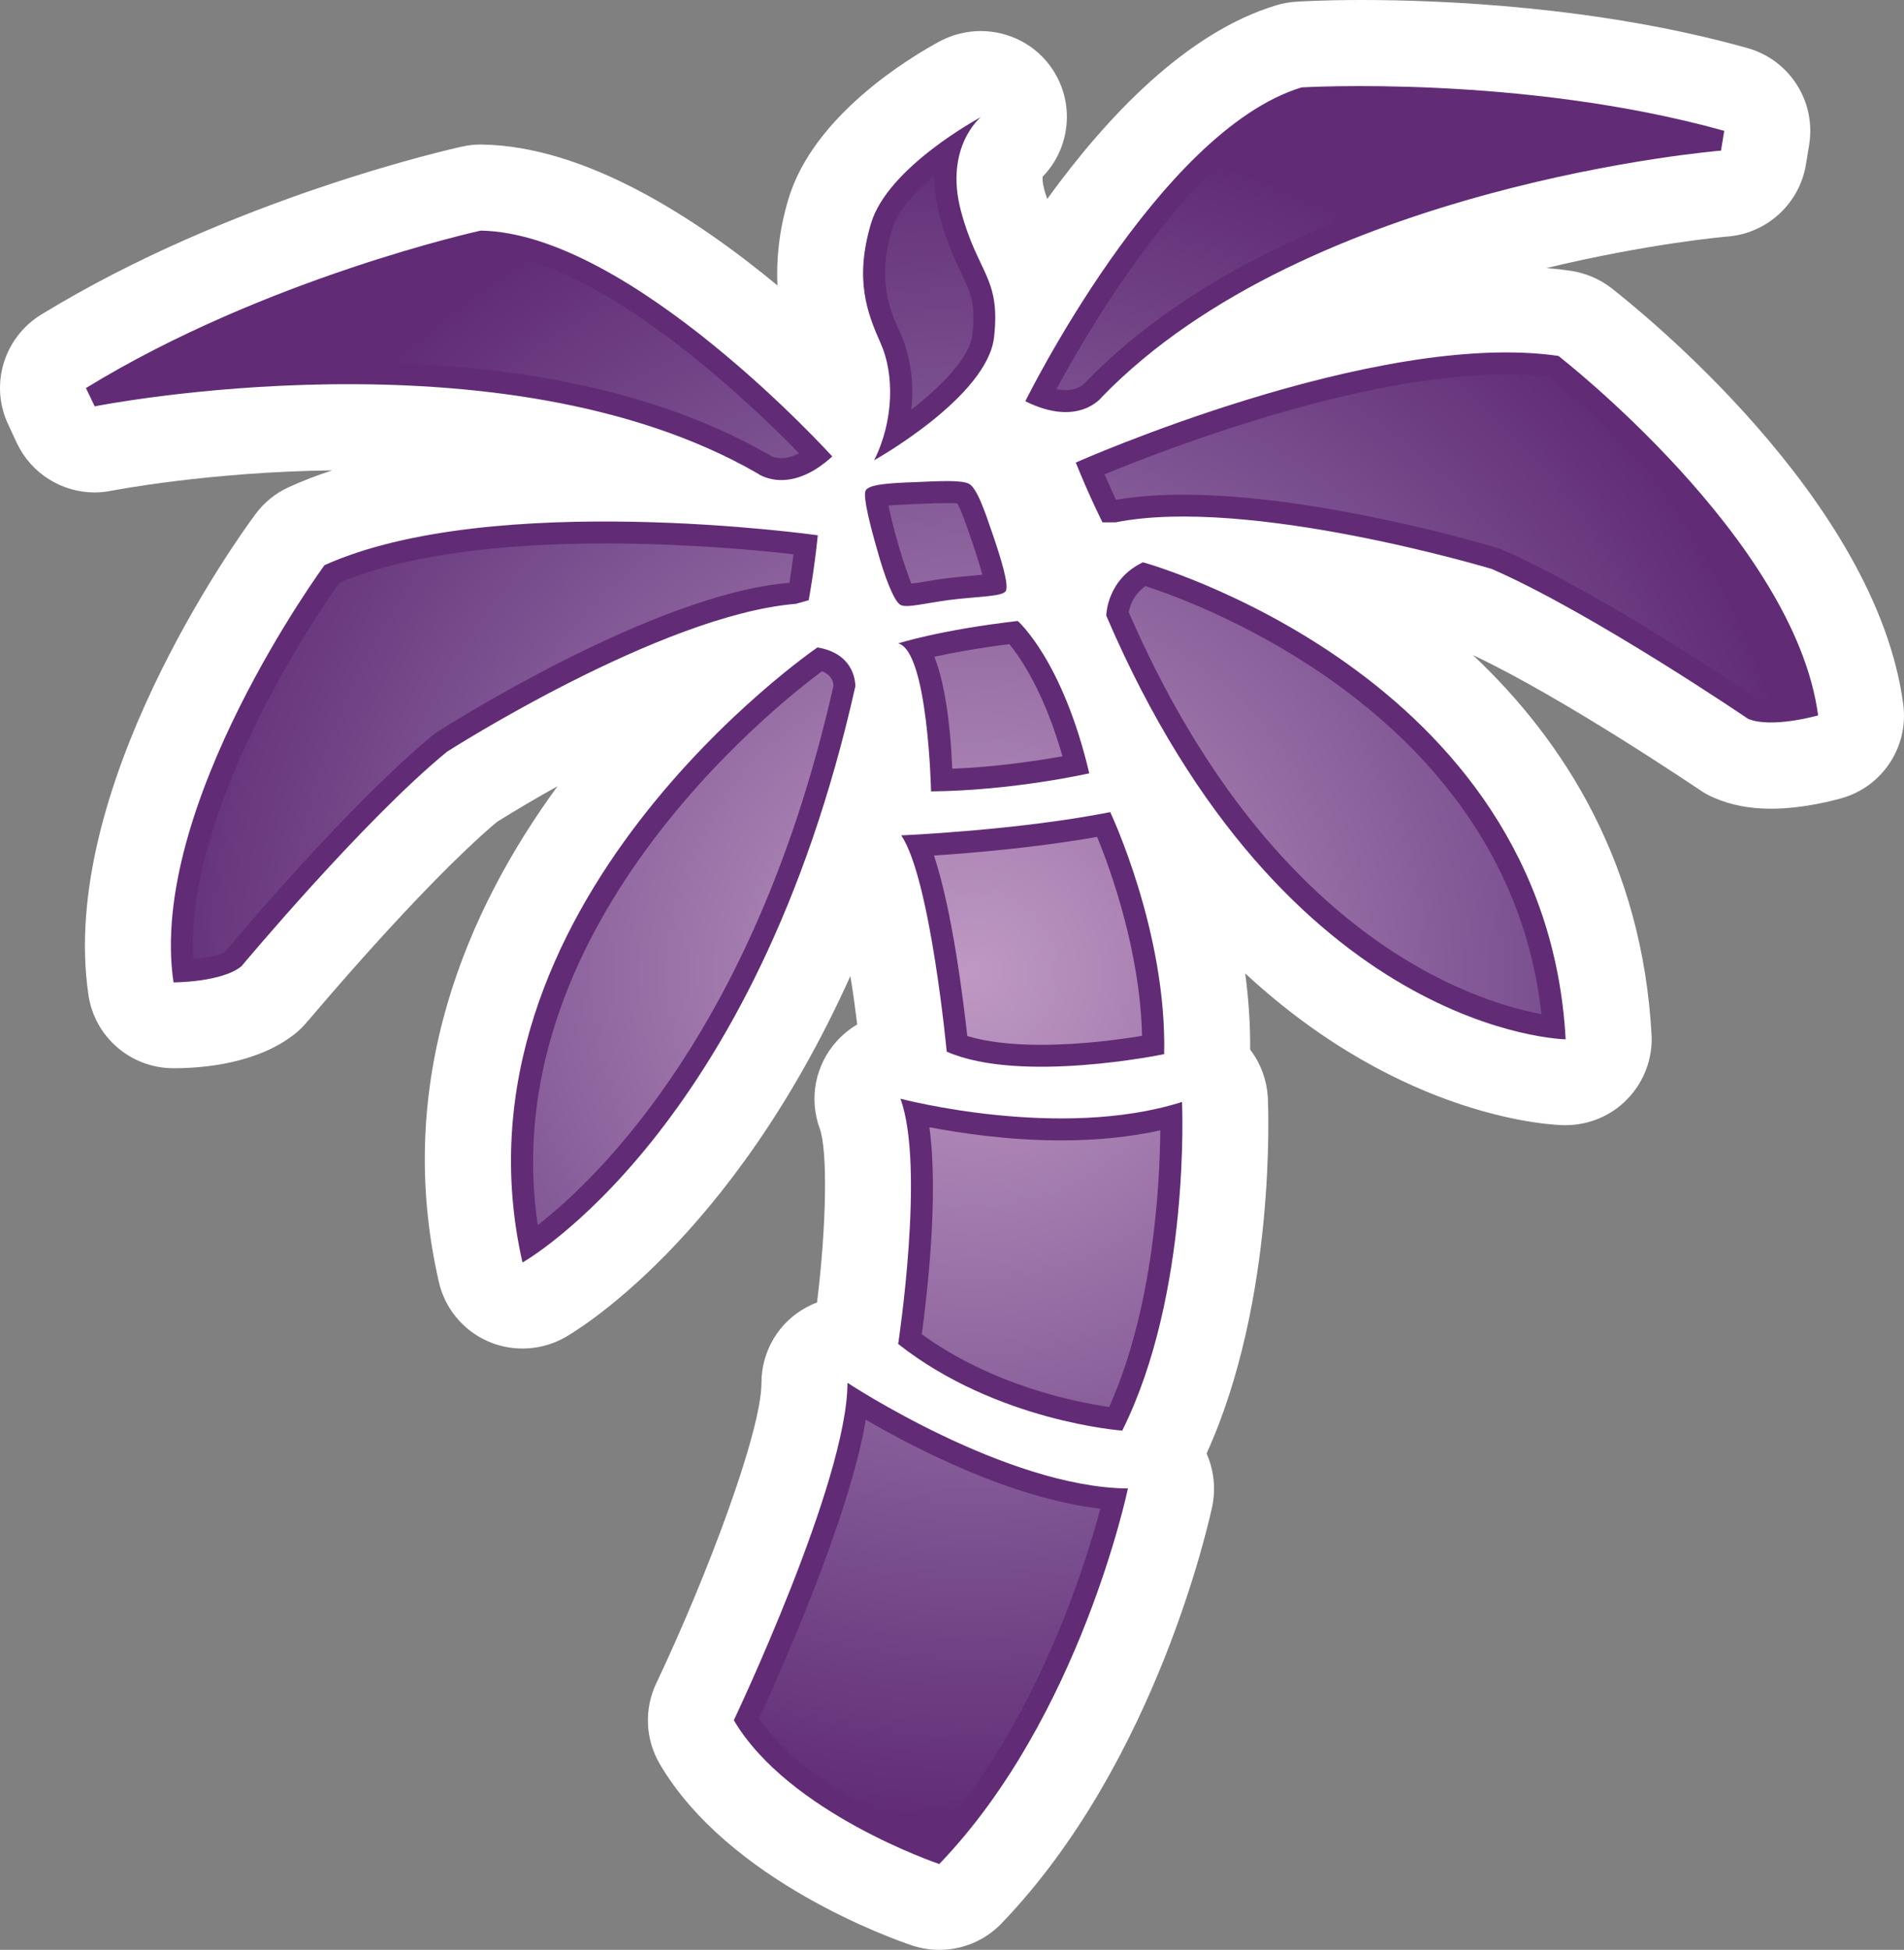
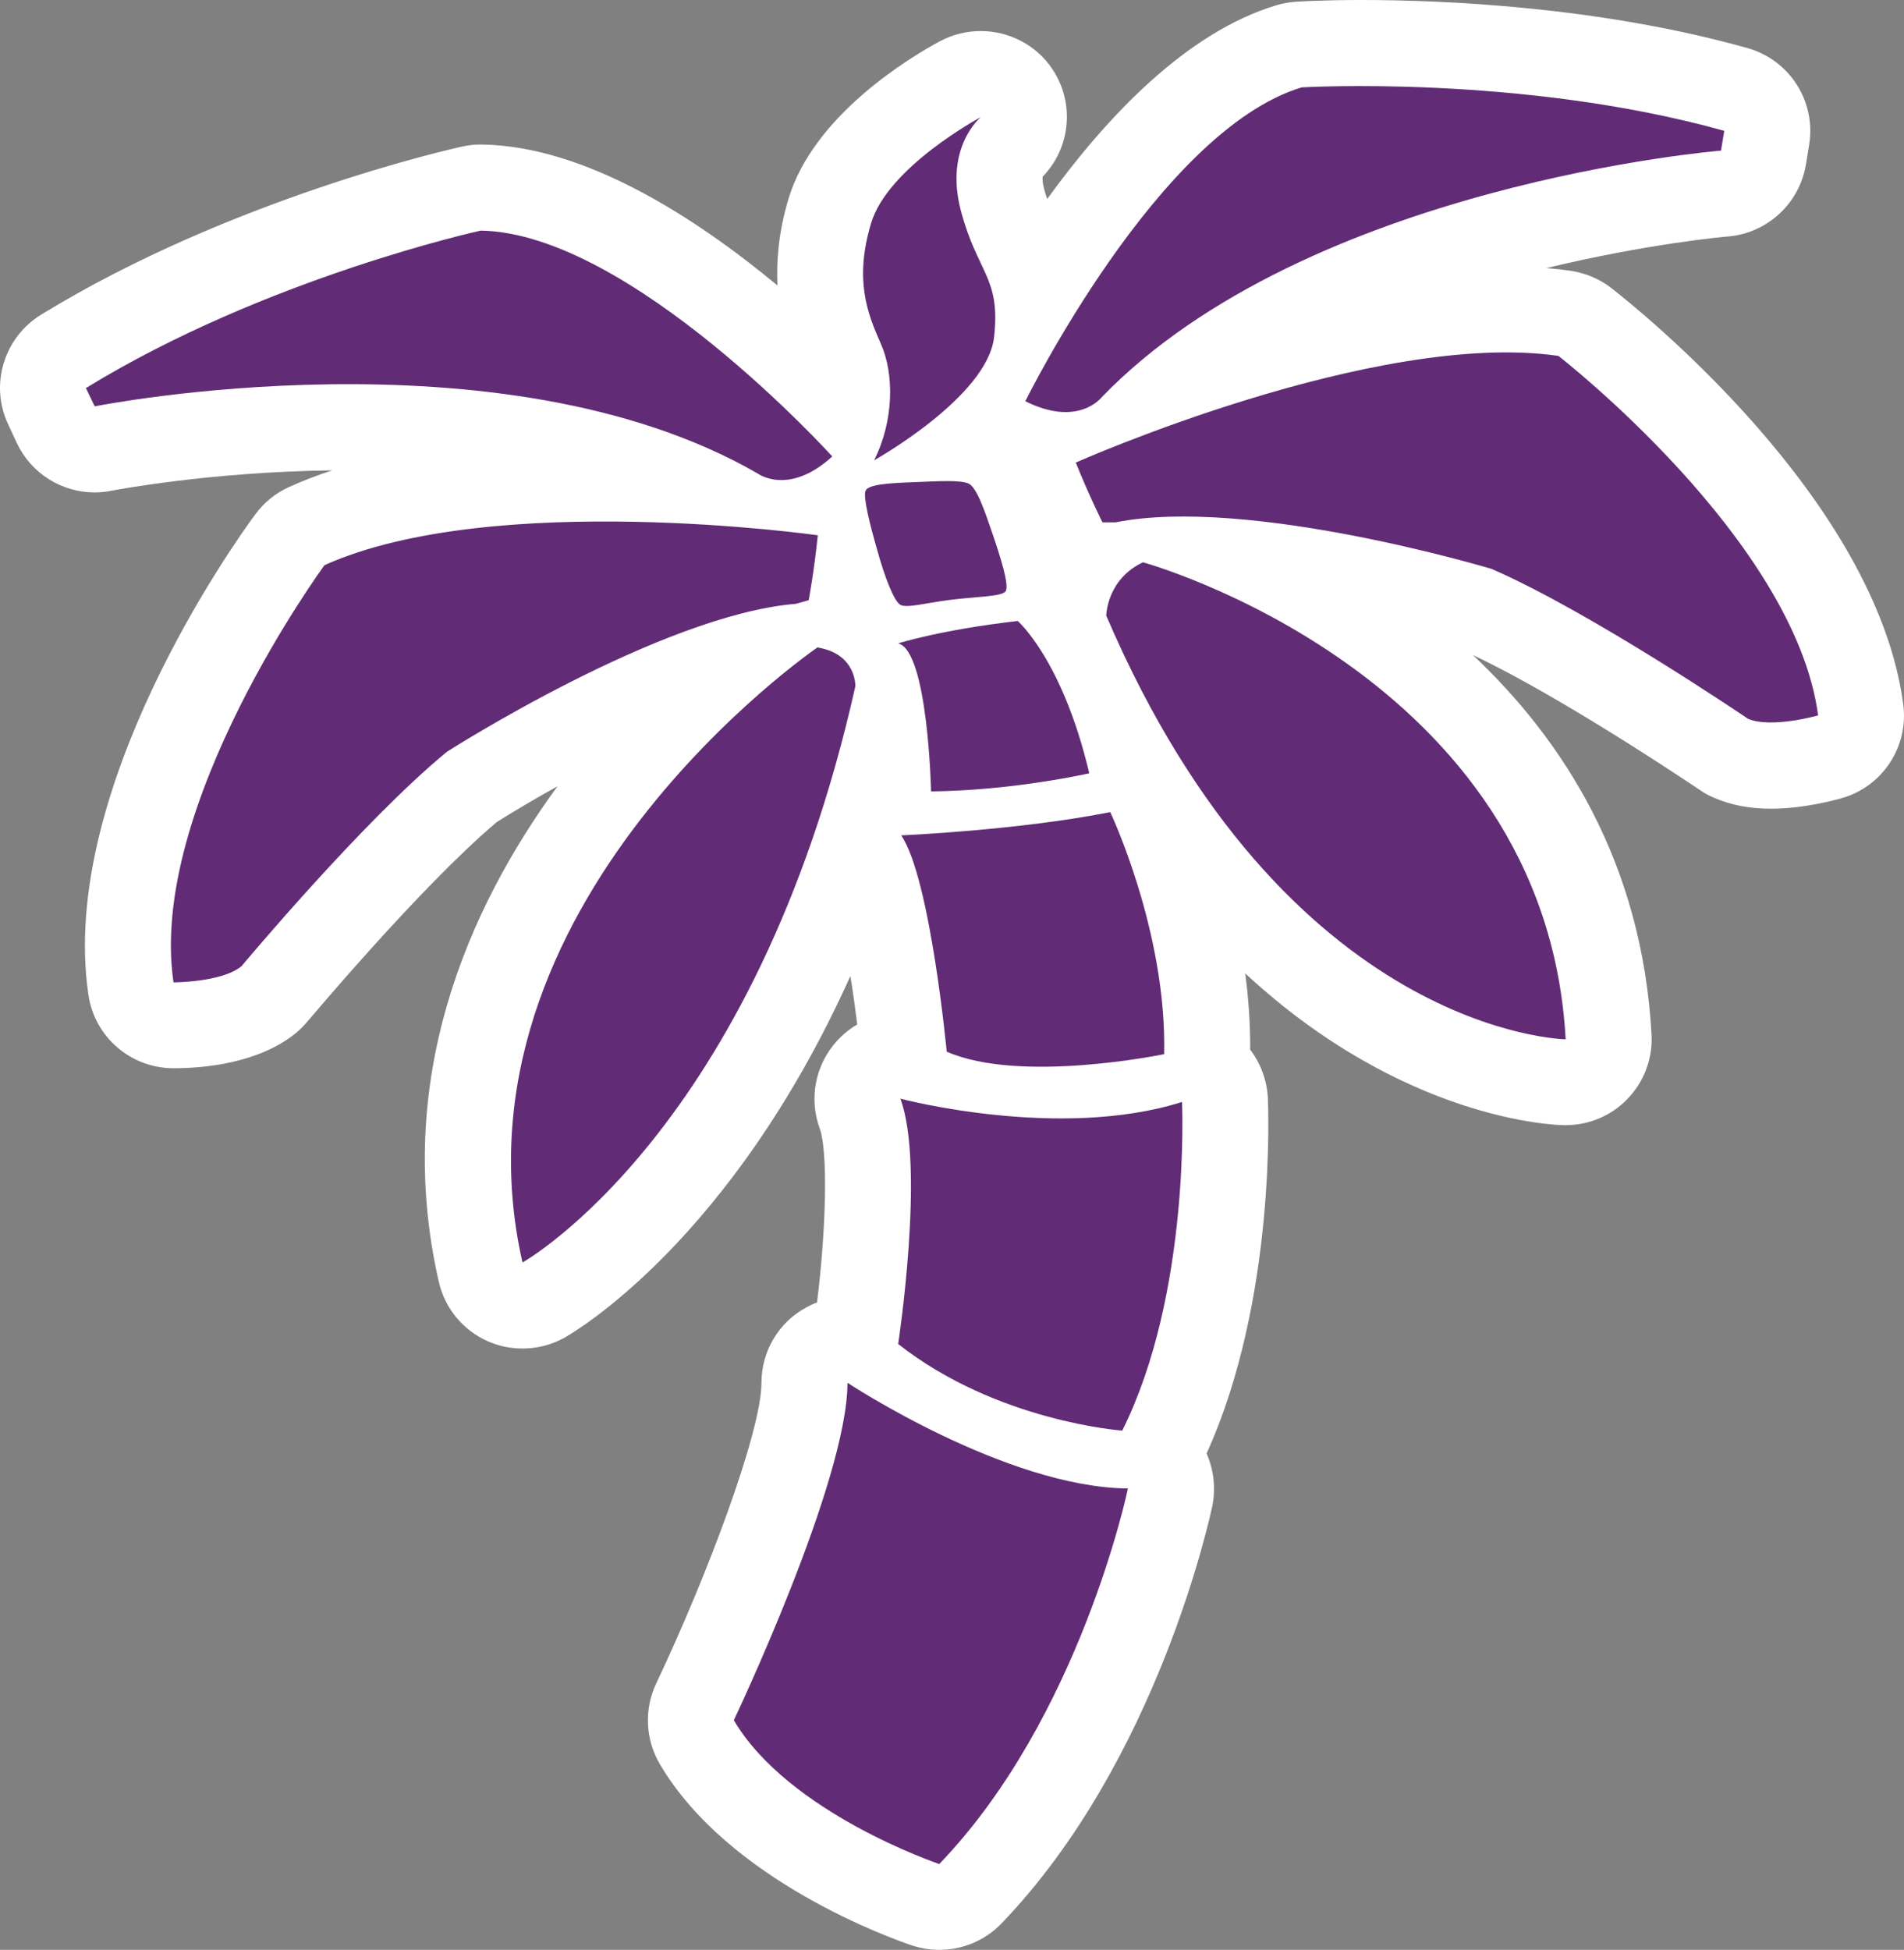
<svg xmlns="http://www.w3.org/2000/svg" version="1.1" width="600" height="614.36">
  <rect width="100%" height="100%" fill="#808080" stroke="none" />
  <radialGradient cx="0" cy="0" r="1" fx="0" fy="0" id="radialGradient506" gradientUnits="userSpaceOnUse" gradientTransform="matrix(17.287,0,0,-17.287,135.559,372.131)" spreadMethod="pad">
    <stop style="stop-color:#bf99c3" offset="0" />
    <stop style="stop-color:#7b5190" offset="0.663" />
    <stop style="stop-color:#612c75" offset="1" />
  </radialGradient>
  <path d="m 295.985,614.359 c -2.872,0 -5.76,-0.476 -8.57,-1.382 -5.821,-1.966 -57.78,-20.212 -79.498,-57.166 -4.562,-7.741 -4.976,-17.279 -1.137,-25.388 15.958,-33.59 33.175,-79.375 33.175,-94.734 0,-9.953 5.452,-19.137 14.222,-23.806 1.075,-0.598 2.15,-1.091 3.287,-1.505 2.949,-23.637 3.425,-47.874 0.845,-54.832 -3.471,-9.476 -1.382,-20.043 5.406,-27.539 1.92,-2.104 4.07,-3.84 6.42,-5.222 -0.66,-5.222 -1.321,-10.321 -2.166,-15.236 -37.737,83.814 -87.408,112.428 -90.111,113.933 -4.085,2.273 -8.647,3.41 -13.209,3.41 -3.778,0 -7.557,-0.768 -11.028,-2.335 -7.802,-3.486 -13.501,-10.444 -15.359,-18.784 -14.468,-63.417 9.062,-117.235 37.43,-156.047 -7.142,3.963 -13.669,7.864 -19.076,11.227 -24.175,20.397 -59.27,62.45 -59.7,62.864 -1.075,1.259 -2.273,2.519 -3.594,3.609 -11.872,9.722 -29.336,11.151 -38.643,11.151 -13.439,0 -24.897,-9.83 -26.817,-23.161 -9.538,-64.615 46.138,-142.67 52.558,-151.301 2.765,-3.778 6.42,-6.773 10.736,-8.693 4.208,-1.92 8.77,-3.671 13.562,-5.222 -39.058,0.476 -69.238,6.359 -69.592,6.42 -1.736,0.354 -3.548,0.538 -5.283,0.538 -10.383,0 -19.982,-5.944 -24.528,-15.543 L 2.614,133.793 C -3.33,121.321 1.17,106.377 12.997,99.112 72.743,62.527 142.642,46.799 145.575,46.2 c 1.981,-0.476 3.901,-0.661 5.821,-0.661 l 0.43,0 c 32.638,0.477 67.364,23.038 93.168,44.403 -0.354,-7.802 0.354,-16.803 3.425,-27.124 7.91,-26.632 38.628,-44.879 47.812,-49.855 4.132,-2.166 8.524,-3.179 12.84,-3.179 8.755,0 17.402,4.254 22.562,11.995 7.188,10.736 5.698,24.897 -3.072,33.897 -0.061,0.598 -0.061,1.797 0.43,3.671 0.292,1.259 0.66,2.335 1.014,3.348 18.538,-25.619 43.742,-52.497 72.295,-61.067 1.981,-0.6 4.085,-0.968 6.236,-1.091 0,0 7.679,-0.537 20.52,-0.537 25.204,0 74.583,1.981 121.551,15.129 13.332,3.717 21.718,16.787 19.506,30.472 l -1.014,6.236 c -2.043,12.303 -12.18,21.61 -24.544,22.685 -0.598,0 -25.204,2.212 -57.304,9.953 2.703,0.184 5.222,0.491 7.741,0.845 4.623,0.722 9,2.519 12.717,5.391 8.463,6.604 83.461,66.428 92.046,131.166 1.797,13.316 -6.481,25.972 -19.444,29.627 -1.92,0.538 -11.872,3.302 -22.194,3.302 -6.789,0 -12.61,-1.137 -17.939,-3.425 -1.567,-0.66 -3.118,-1.49 -4.562,-2.519 -0.414,-0.231 -42.606,-28.86 -71.465,-42.468 28.691,27.001 53.342,65.629 56.291,119.631 0.414,7.434 -2.35,14.821 -7.572,20.212 -5.099,5.345 -12.18,8.278 -19.552,8.278 l -0.354,0 c -2.887,0 -50.577,-1.49 -100.555,-47.812 1.014,7.741 1.613,15.835 1.551,24.006 3.302,4.316 5.283,9.645 5.575,15.236 0.123,2.642 2.703,63.586 -19.306,112.013 2.273,5.161 2.934,10.982 1.797,16.618 -0.721,3.179 -17.156,80.266 -66.474,131.504 -5.222,5.406 -12.303,8.278 -19.567,8.278" style="fill:#ffffff" />
  <path d="m 283.99,263.207 c 9.185,13.439 14.345,68.148 14.345,68.148 23.269,10.214 68.516,0.783 68.516,0.783 0.891,-38.566 -16.987,-76.257 -16.987,-76.257 -29.09,5.76 -65.875,7.326 -65.875,7.326 m -0.246,82.969 c 7.864,21.303 -0.707,77.286 -0.707,77.286 31.071,24.467 70.605,27.293 70.605,27.293 21.656,-43.312 18.845,-103.55 18.845,-103.55 -38.643,12.241 -88.744,-1.03 -88.744,-1.03 m -8.278,-201.157 c 0,0 35.71,-19.921 37.798,-38.827 2.104,-18.892 -5.222,-19.967 -10.49,-39.887 -5.222,-19.982 6.297,-29.397 6.297,-29.397 0,0 -29.397,15.712 -34.619,33.59 -5.283,17.816 -1.075,28.322 3.118,37.798 4.208,9.415 4.208,24.114 -2.104,36.723 m 12.779,6.896 c -7.91,0.292 -14.806,0.661 -15.528,2.811 -0.721,2.104 1.49,10.874 3.778,18.784 2.212,8.048 5.161,15.774 7.188,17.033 1.874,1.151 7.741,-0.477 15.359,-1.49 8.831,-1.137 16.864,-1.03 17.893,-2.826 1.075,-1.797 -1.382,-9.953 -4.27,-18.354 -2.396,-7.019 -4.915,-14.407 -7.495,-15.543 -2.765,-1.137 -9.415,-0.722 -16.926,-0.415 m -30.657,52.082 c 0,0 -118.541,81.111 -92.937,193.784 0,0 73.385,-40.916 104.886,-181.497 0,0 0.476,-10.26 -11.949,-12.287 m -2.749,-14.883 c 0,0 1.736,-9.185 2.872,-20.458 0,0 -102.291,-14.468 -155.448,9.415 0,0 -55.799,75.95 -47.582,131.457 0,0 15.251,0 21.426,-5.099 0,0 38.213,-45.785 64.738,-67.564 0,0 67.318,-43.128 109.97,-46.614 l 4.024,-1.137 z M 29.845,128.031 c 0,0 127.91,-25.557 208.851,21.119 0,0 9.722,7.326 23.576,-5.33 0,0 -63.709,-70.436 -110.815,-71.158 0,0 -67.733,14.867 -124.377,49.609 l 2.765,5.76 z M 348.605,193.967 C 405.249,326.146 493.379,327.467 493.379,327.467 487.082,212.09 360.186,177.164 360.186,177.164 c -11.458,5.406 -11.581,16.803 -11.581,16.803 m 2.995,-29.397 c 41.945,-8.34 118.495,14.699 118.495,14.699 31.44,13.685 80.758,47.214 80.758,47.214 7.388,3.118 22.086,-1.075 22.086,-1.075 -7.388,-55.553 -81.848,-113.272 -81.848,-113.272 -57.704,-8.34 -152.085,33.605 -152.085,33.605 4.208,10.49 8.401,18.83 8.401,18.83 l 4.193,0 z M 543.357,41.222 C 479.402,23.405 410.164,27.537 410.164,27.537 c -45.125,13.685 -87.055,98.881 -87.055,98.881 16.803,8.401 24.114,-1.321 24.114,-1.321 C 412.268,57.963 542.328,47.457 542.328,47.457 l 1.028,-6.236 z M 267.064,435.686 c 0,31.025 -35.817,106.315 -35.817,106.315 17.279,29.336 64.738,45.309 64.738,45.309 44.464,-46.2 59.455,-118.326 59.455,-118.326 -38.505,-0.354 -88.376,-33.298 -88.376,-33.298 m 76.196,-192.033 c -8.447,-35.771 -22.547,-47.997 -22.547,-47.997 -24.482,2.811 -37.676,7.065 -37.676,7.065 9.415,2.35 10.367,46.63 10.367,46.63 25.865,-0.246 49.855,-5.698 49.855,-5.698" style="fill:#612c75" />
  <g transform="matrix(15.359,0,0,-15.359,-1775.373,6022.163)">
-     <path d="m 142.379,389.852 c -2.234,-0.719 -4.414,-4.446 -5.113,-5.743 l 0,0 c 0.062,-0.011 0.129,-0.019 0.187,-0.019 l 0,0 c 0.266,0 0.383,0.129 0.422,0.172 l 0,0 c 3.336,3.441 9.094,4.648 11.68,5.031 l 0,0 c -2.395,0.5 -4.739,0.586 -6.035,0.586 l 0,0 c -0.594,0 -1,-0.02 -1.141,-0.027 m -8.488,-2.473 c -0.309,-1.047 -0.047,-1.633 0.187,-2.152 l 0,0 c 0.195,-0.45 0.27,-0.989 0.211,-1.536 l 0,0 c 0.625,0.485 1.199,1.071 1.254,1.539 l 0,0 c 0.07,0.633 -0.039,0.86 -0.234,1.274 l 0,0 c -0.133,0.277 -0.297,0.625 -0.442,1.16 l 0,0 c -0.078,0.309 -0.105,0.586 -0.101,0.832 l 0,0 c -0.403,-0.336 -0.762,-0.734 -0.875,-1.117 m -15.149,-2.977 c 0.957,0.125 2.375,0.258 3.996,0.258 l 0,0 c 3.547,0 6.45,-0.637 8.657,-1.91 l 0,0 c 0,-0.004 0.085,-0.055 0.226,-0.055 l 0,0 c 0.117,0 0.238,0.035 0.367,0.098 l 0,0 c -1.031,1.059 -4.148,4.039 -6.488,4.121 l 0,0 c -0.445,-0.105 -3.68,-0.894 -6.758,-2.512 m 19.512,-2.039 c 0.09,-0.207 0.172,-0.39 0.234,-0.523 l 0,0 c 0.407,0.07 0.871,0.105 1.387,0.105 l 0,0 c 2.789,0 6.305,-1.047 6.504,-1.113 l 0,0 c 2.062,-0.894 5.199,-3.023 5.254,-3.07 l 0,0 c 0.027,-0.012 0.113,-0.039 0.293,-0.039 l 0,0 c 0.152,0 0.308,0.015 0.445,0.039 l 0,0 c -0.676,3.004 -4.351,6.086 -4.988,6.597 l 0,0 c -0.278,0.036 -0.578,0.055 -0.895,0.055 l 0,0 c -3.008,0 -6.972,-1.531 -8.234,-2.051 m -3.754,-0.605 -0.125,-0.004 c -0.148,-0.008 -0.383,-0.016 -0.555,-0.031 l 0,0 c 0.032,-0.153 0.09,-0.403 0.203,-0.805 l 0,0 c 0.122,-0.418 0.227,-0.691 0.266,-0.797 l 0,0 c 0.082,0.008 0.18,0.024 0.293,0.043 l 0,0 c 0.129,0.024 0.27,0.047 0.422,0.066 l 0,0 c 0.191,0.024 0.379,0.04 0.547,0.055 l 0,0 c 0.062,0.004 0.129,0.012 0.195,0.02 l 0,0 c -0.039,0.144 -0.105,0.371 -0.223,0.715 l 0,0 c -0.078,0.226 -0.203,0.597 -0.289,0.746 l 0,0 c -0.043,0.007 -0.113,0.007 -0.218,0.007 l 0,0 c -0.153,0 -0.328,-0.007 -0.516,-0.015 m -11.949,-1.621 c -0.469,-0.66 -3.168,-4.641 -2.996,-7.719 l 0,0 c 0.281,0.027 0.562,0.078 0.644,0.141 l 0,0 c 0.106,0.125 2.535,3.035 4.321,4.492 l 0,0 c 0.179,0.117 4.503,2.871 7.269,3.086 l 0,0 c 0.023,0.148 0.055,0.351 0.082,0.586 l 0,0 c -0.707,0.082 -2.199,0.222 -3.867,0.222 l 0,0 c -2.324,0 -4.207,-0.277 -5.453,-0.808 m 16.199,-0.602 c 2.887,-6.644 7.043,-7.98 8.469,-8.246 l 0,0 c -0.68,6.098 -6.992,8.414 -8.125,8.781 l 0,0 c -0.246,-0.172 -0.321,-0.41 -0.344,-0.535 m -3.988,-0.914 c 0.199,-0.508 0.324,-1.273 0.367,-2.297 l 0,0 c 0.918,0.035 1.762,0.168 2.262,0.254 l 0,0 c -0.379,1.328 -0.868,2.031 -1.09,2.301 l 0,0 c -0.664,-0.082 -1.18,-0.18 -1.539,-0.258 m -8.137,-11.66 c 1.273,0.996 4.5,4.113 6.066,11.062 l 0,0 c 0,0.082 -0.039,0.223 -0.234,0.301 l 0,0 c -1.043,-0.773 -6.73,-5.324 -5.832,-11.363 m 8.129,7.582 c 0.375,-1.121 0.601,-2.965 0.684,-3.703 l 0,0 c 0.386,-0.117 0.894,-0.18 1.515,-0.18 l 0,0 c 0.817,0 1.625,0.11 2.07,0.184 l 0,0 c -0.039,1.734 -0.644,3.402 -0.921,4.082 l 0,0 c -1.231,-0.219 -2.571,-0.332 -3.348,-0.383 m -0.25,-9.82 c 1.453,-1.055 3.164,-1.395 3.844,-1.493 l 0,0 c 0.91,2.024 1.039,4.563 1.05,5.676 l 0,0 c -0.609,-0.136 -1.289,-0.207 -2.031,-0.207 l 0,0 c -1.086,0 -2.074,0.149 -2.707,0.27 l 0,0 c 0.195,-1.41 -0.051,-3.477 -0.156,-4.246 m -3.34,-7.883 c 0.906,-1.317 2.859,-2.176 3.574,-2.453 l 0,0 c 2.086,2.297 3.102,5.523 3.43,6.758 l 0,0 c -1.824,0.207 -3.82,1.246 -4.813,1.824 l 0,0 c -0.339,-2.031 -1.781,-5.242 -2.191,-6.129" style="fill:url(#radialGradient506)" />
-   </g>
+     </g>
</svg>